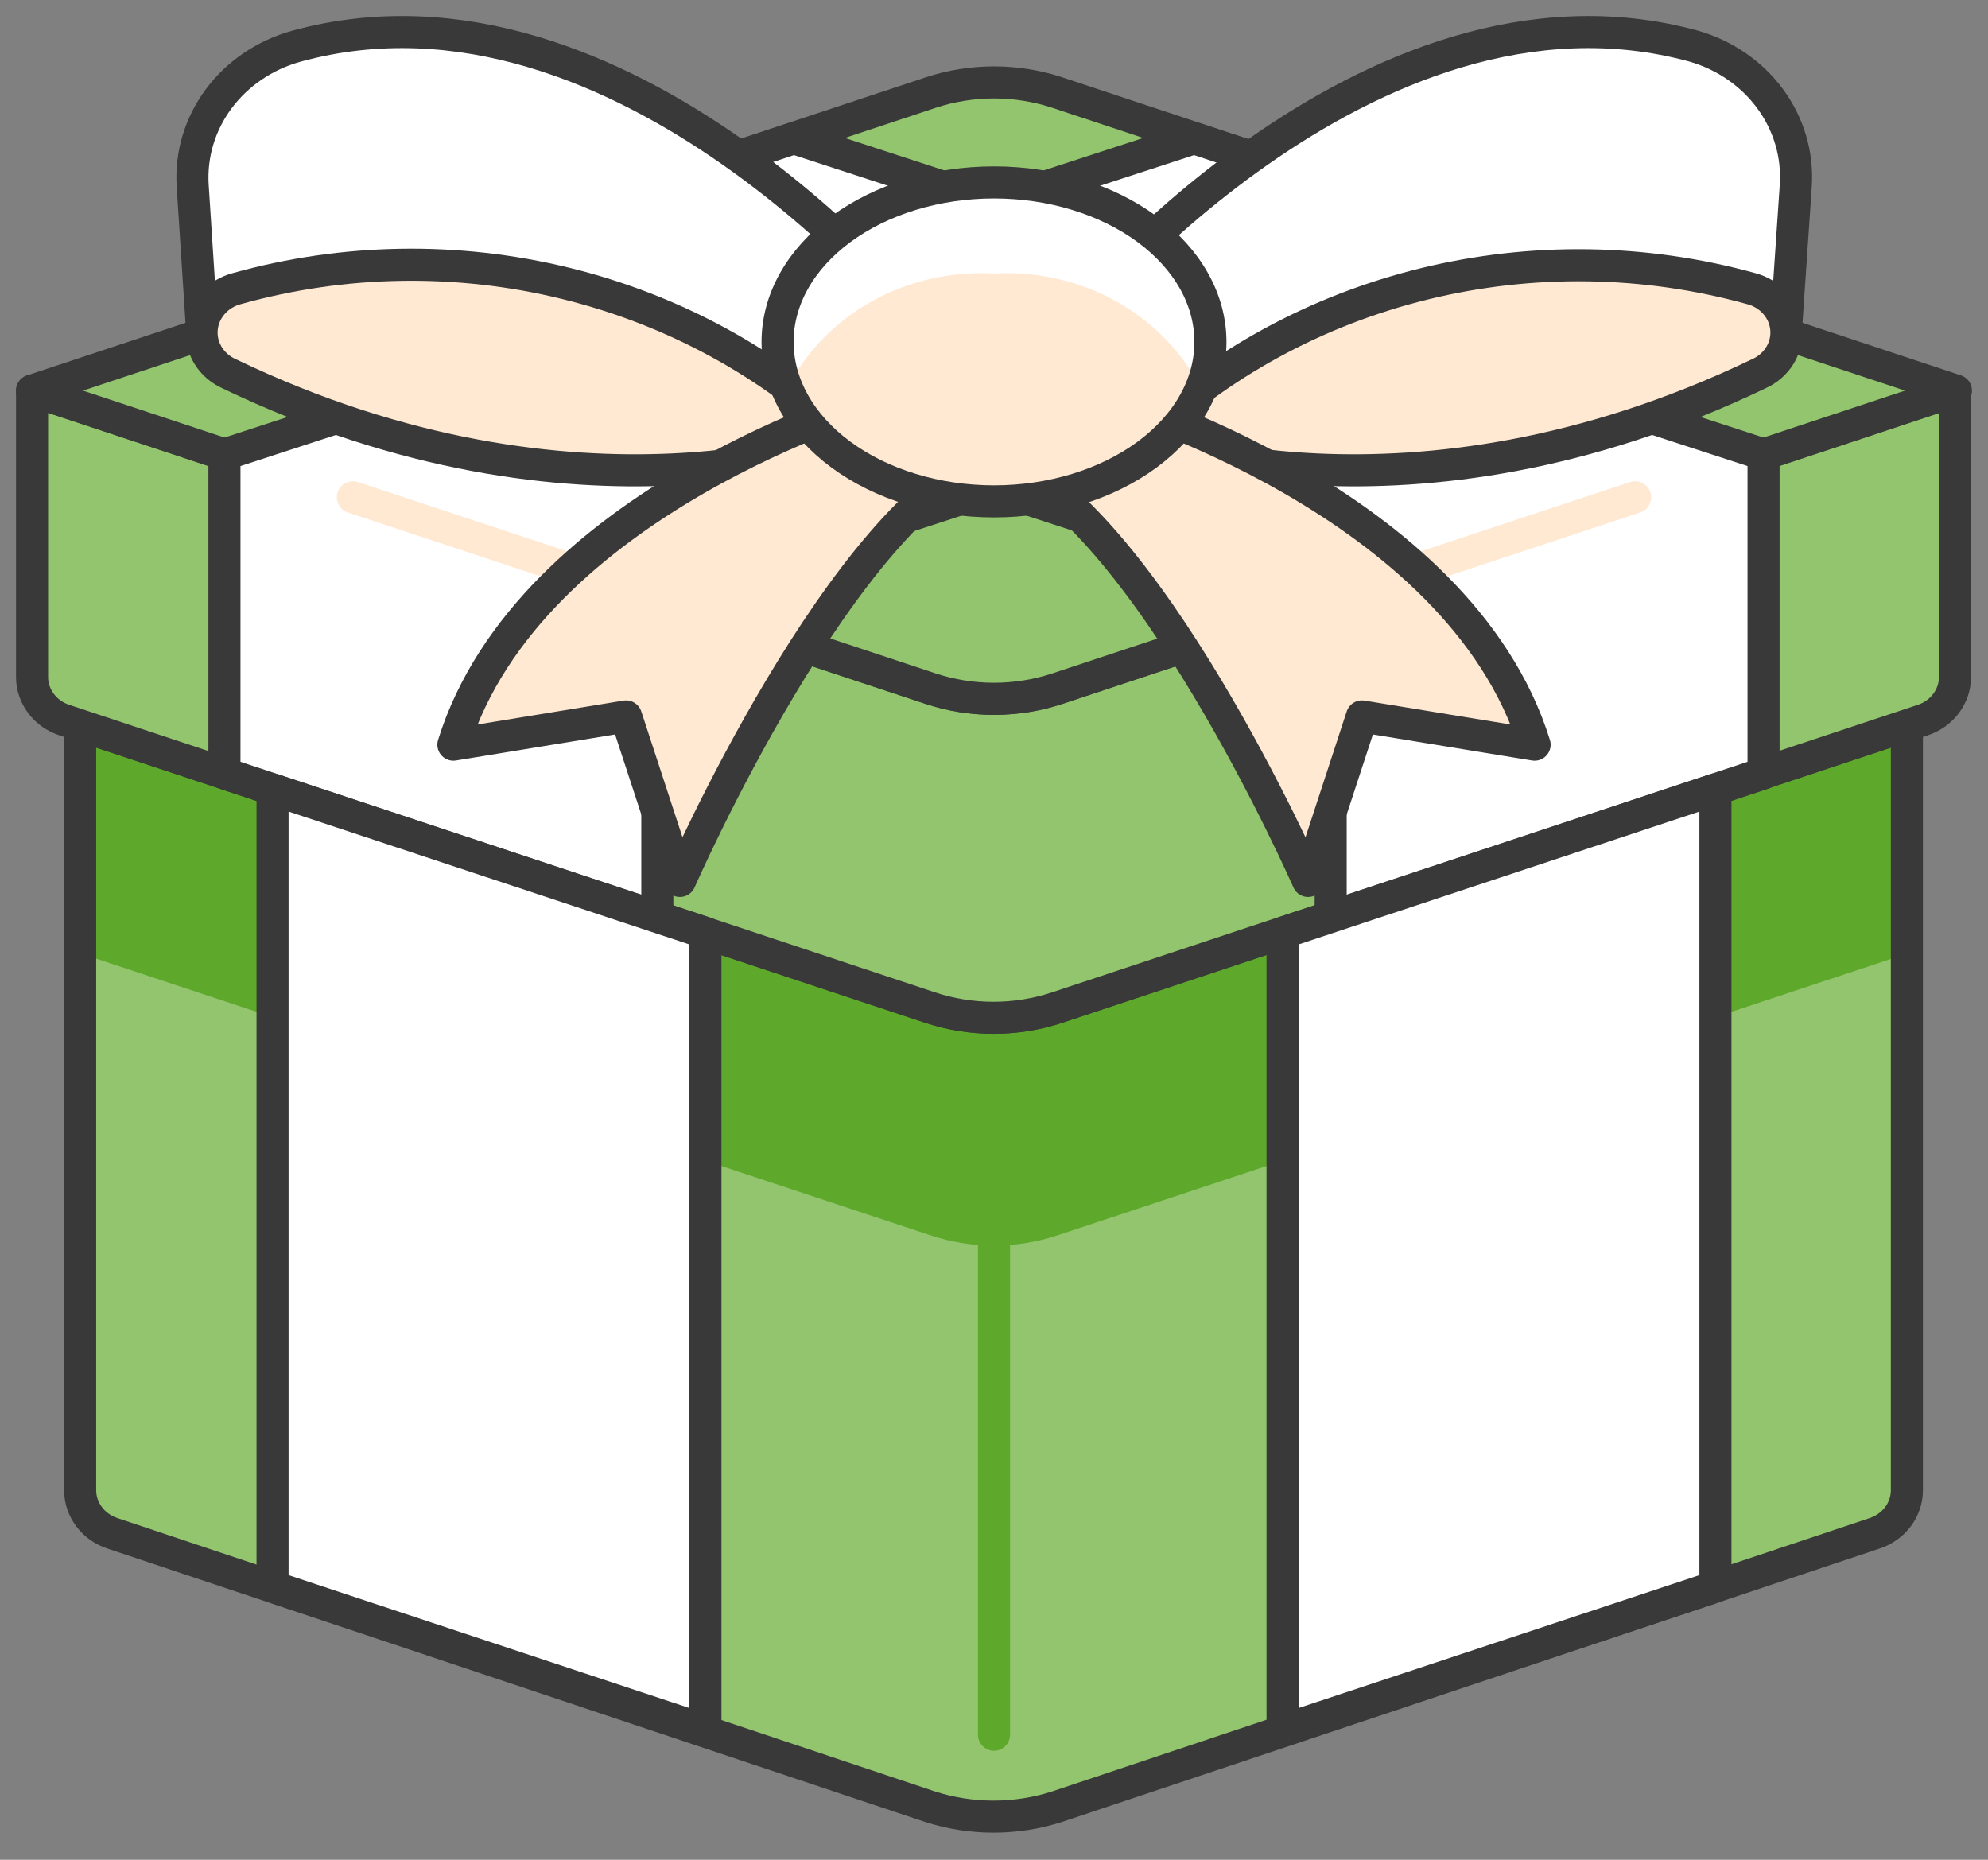
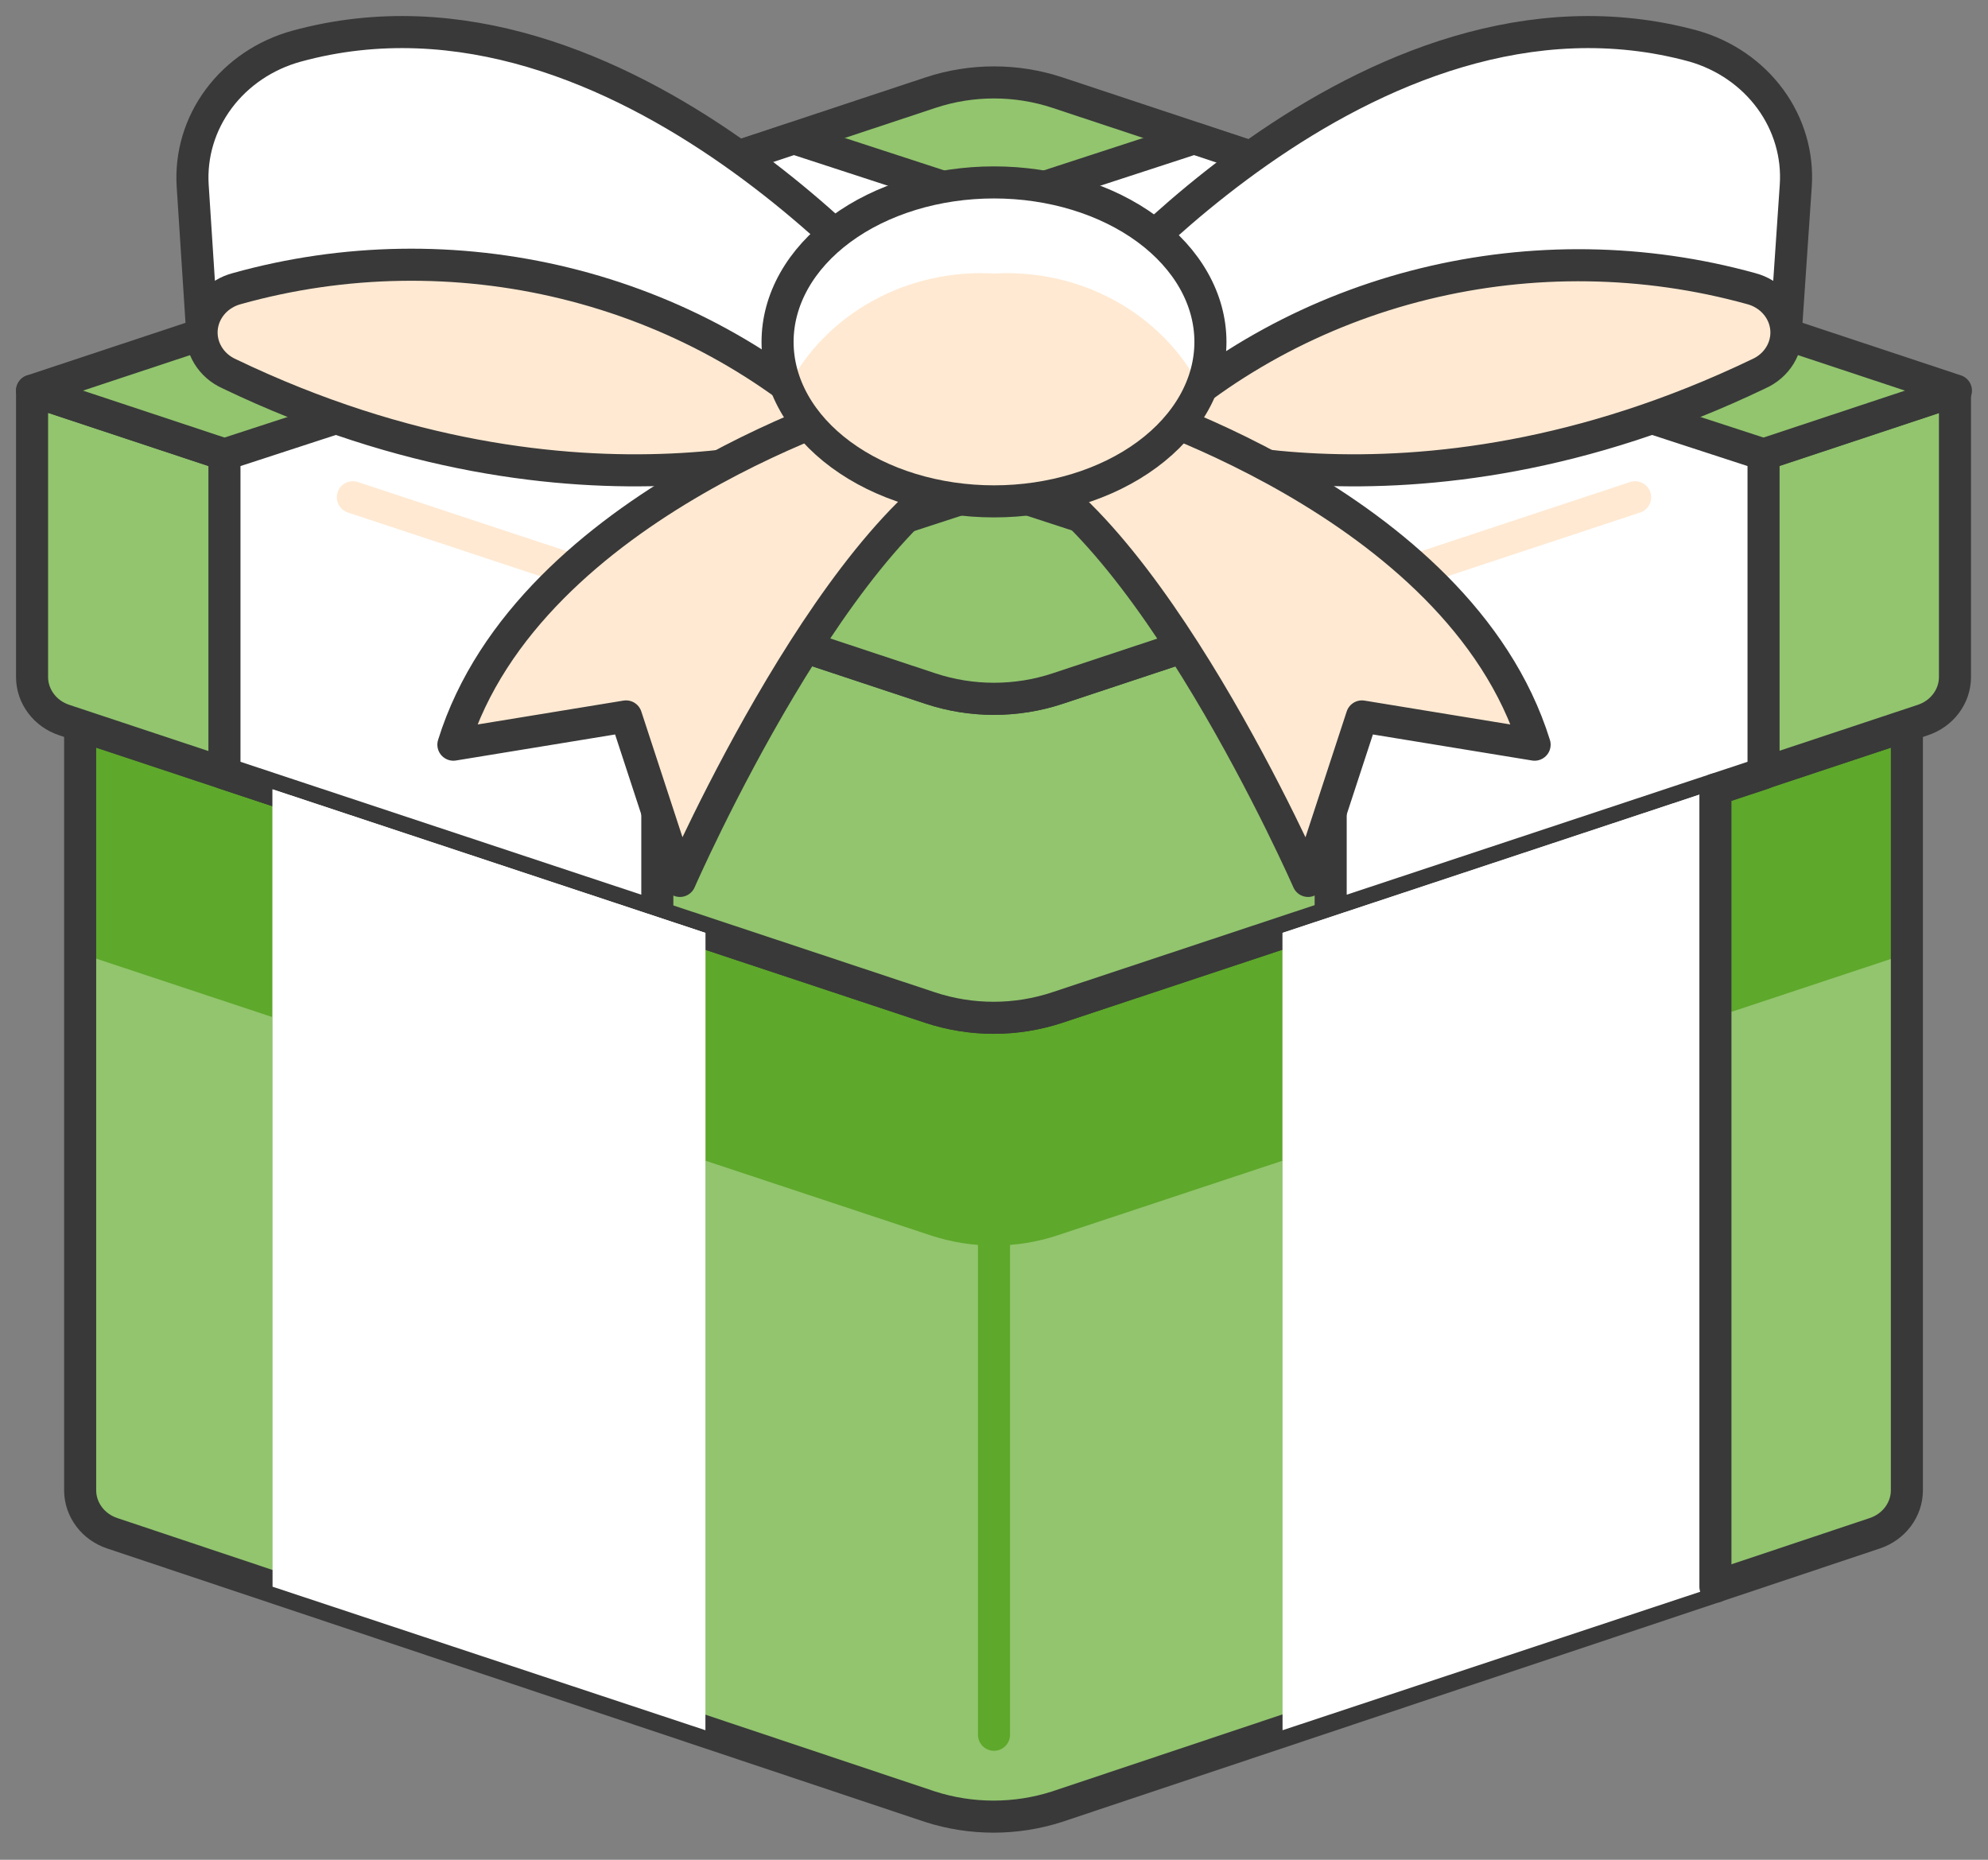
<svg xmlns="http://www.w3.org/2000/svg" width="62" height="58" viewBox="0 0 62 58" fill="none">
  <rect x="0" y="0" width="62" height="58" fill="#808080" stroke="none" />
  <path d="M29.02 31.422L2.5 22.626V46.484C2.501 46.777 2.599 47.063 2.779 47.303C2.958 47.542 3.212 47.722 3.505 47.819L29.005 56.345C30.289 56.758 31.681 56.758 32.965 56.345L58.465 47.819C58.758 47.722 59.011 47.542 59.191 47.303C59.371 47.063 59.469 46.777 59.47 46.484V22.626L32.98 31.422C31.698 31.846 30.302 31.846 29.02 31.422Z" fill="#92C56E" />
  <path d="M32.98 31.422C31.698 31.846 30.302 31.846 29.02 31.422L2.5 22.626V29.731L29.02 38.526C30.302 38.951 31.698 38.951 32.98 38.526L59.5 29.731V22.626L32.98 31.422Z" fill="#5EA82B" />
  <path d="M29.02 31.422L2.5 22.626V46.484C2.501 46.777 2.599 47.063 2.779 47.303C2.958 47.542 3.212 47.722 3.505 47.819L29.005 56.345C30.289 56.758 31.681 56.758 32.965 56.345L58.465 47.819C58.758 47.722 59.011 47.542 59.191 47.303C59.371 47.063 59.469 46.777 59.47 46.484V22.626L32.98 31.422C31.698 31.846 30.302 31.846 29.02 31.422Z" stroke="#393939" stroke-linecap="round" stroke-linejoin="round" />
  <path d="M31 54.101V34.918" stroke="#5EA82B" stroke-linecap="round" stroke-linejoin="round" />
  <path d="M29.02 21.477L1 12.184V21.121C1.001 21.415 1.099 21.701 1.279 21.94C1.458 22.18 1.712 22.36 2.005 22.457L29.005 31.423C30.287 31.848 31.683 31.848 32.965 31.423L59.965 22.457C60.258 22.36 60.511 22.18 60.691 21.94C60.871 21.701 60.969 21.415 60.97 21.121V12.184L32.98 21.477C31.698 21.901 30.302 21.901 29.02 21.477Z" fill="#92C56E" />
  <path d="M32.98 21.477C31.698 21.901 30.302 21.901 29.02 21.477L1 12.184V16.446L29.02 25.739C30.302 26.164 31.698 26.164 32.98 25.739L61 16.446V12.184L32.98 21.477Z" fill="#92C56E" />
  <path d="M29.02 21.477L1 12.184V21.121C1.001 21.415 1.099 21.701 1.279 21.94C1.458 22.18 1.712 22.36 2.005 22.457L29.005 31.423C30.287 31.848 31.683 31.848 32.965 31.423L59.965 22.457C60.258 22.36 60.511 22.18 60.691 21.94C60.871 21.701 60.969 21.415 60.97 21.121V12.184L32.98 21.477C31.698 21.901 30.302 21.901 29.02 21.477Z" stroke="#393939" stroke-linecap="round" stroke-linejoin="round" />
  <path d="M1 12.182L29.02 2.889C30.302 2.464 31.698 2.464 32.98 2.889L61 12.182L32.98 21.475C31.698 21.899 30.302 21.899 29.02 21.475L1 12.182Z" fill="#92C56E" stroke="#393939" stroke-linecap="round" stroke-linejoin="round" />
  <path d="M37.24 4.311L7 14.172V24.119L20.5 28.595V18.648L50.74 8.787L37.24 4.311Z" fill="white" stroke="#393939" stroke-linecap="round" stroke-linejoin="round" />
  <path d="M11.005 15.508L17.83 17.767" stroke="#FFE9D2" stroke-linecap="round" stroke-linejoin="round" />
  <path d="M8.5 24.617V49.484L22 53.96V29.093L8.5 24.617Z" fill="white" />
  <path d="M8.5 24.617V31.722L22 36.198V29.093L8.5 24.617Z" fill="white" />
-   <path d="M8.5 24.617V49.484L22 53.96V29.093L8.5 24.617Z" stroke="#393939" stroke-linecap="round" stroke-linejoin="round" />
  <path d="M24.76 4.311L55 14.172V24.119L41.5 28.595V18.648L11.26 8.787L24.76 4.311Z" fill="white" stroke="#393939" stroke-linecap="round" stroke-linejoin="round" />
  <path d="M50.995 15.508L44.17 17.767" stroke="#FFE9D2" stroke-linecap="round" stroke-linejoin="round" />
  <path d="M53.499 24.617V49.484L39.999 53.96V29.093L53.499 24.617Z" fill="white" />
  <path d="M53.499 24.617V31.722L39.999 36.198V29.093L53.499 24.617Z" fill="white" />
-   <path d="M53.499 24.617V49.484L39.999 53.96V29.093L53.499 24.617Z" stroke="#393939" stroke-linecap="round" stroke-linejoin="round" />
+   <path d="M53.499 24.617V49.484V29.093L53.499 24.617Z" stroke="#393939" stroke-linecap="round" stroke-linejoin="round" />
  <path d="M26.499 13.674L28.749 10.122C28.749 10.122 19.464 -1.36 9.249 1.44C8.269 1.709 7.414 2.286 6.825 3.076C6.236 3.866 5.949 4.822 6.009 5.788L6.309 10.42L26.499 13.674Z" fill="white" stroke="#393939" stroke-linecap="round" stroke-linejoin="round" />
  <path d="M26.5 13.675C26.5 13.675 18.13 16.929 7.15 11.658C6.872 11.534 6.641 11.333 6.488 11.081C6.334 10.829 6.266 10.539 6.292 10.25C6.318 9.96 6.438 9.685 6.634 9.461C6.83 9.238 7.094 9.077 7.39 9C10.724 8.068 14.262 8.01 17.628 8.834C20.994 9.657 24.06 11.33 26.5 13.675Z" fill="#FFE9D2" stroke="#393939" stroke-linecap="round" stroke-linejoin="round" />
  <path d="M35.575 13.674L33.325 10.122C33.325 10.122 42.61 -1.36 52.825 1.44C53.794 1.719 54.636 2.301 55.213 3.09C55.79 3.879 56.069 4.83 56.005 5.788L55.69 10.42L35.575 13.674Z" fill="white" stroke="#393939" stroke-linecap="round" stroke-linejoin="round" />
  <path d="M35.575 13.675C35.575 13.675 43.87 16.929 54.85 11.657C55.128 11.534 55.359 11.332 55.512 11.081C55.666 10.829 55.734 10.539 55.708 10.249C55.682 9.959 55.562 9.684 55.366 9.461C55.17 9.238 54.906 9.077 54.61 9C51.287 8.081 47.763 8.031 44.413 8.854C41.062 9.677 38.008 11.342 35.575 13.675Z" fill="#FFE9D2" stroke="#393939" stroke-linecap="round" stroke-linejoin="round" />
  <path d="M34.57 12.425C34.57 12.425 45.49 15.608 47.86 23.224L42.475 22.343L40.795 27.473C40.795 27.473 35.71 15.878 31 14.215L34.57 12.425ZM27.43 12.425C27.43 12.425 16.51 15.608 14.14 23.224L19.525 22.343L21.205 27.473C21.205 27.473 26.29 15.835 31 14.173L27.43 12.425Z" fill="#FFE9D2" stroke="#393939" stroke-linecap="round" stroke-linejoin="round" />
  <path d="M24.25 10.663C24.25 11.982 24.961 13.247 26.227 14.179C27.493 15.112 29.21 15.636 31 15.636C32.79 15.636 34.507 15.112 35.773 14.179C37.039 13.247 37.75 11.982 37.75 10.663C37.75 9.344 37.039 8.079 35.773 7.146C34.507 6.213 32.79 5.689 31 5.689C29.21 5.689 27.493 6.213 26.227 7.146C24.961 8.079 24.25 9.344 24.25 10.663Z" fill="#FFE9D2" />
  <path d="M31 8.531C32.323 8.455 33.641 8.751 34.786 9.383C35.931 10.016 36.853 10.955 37.435 12.084C37.63 11.632 37.737 11.151 37.75 10.663C37.75 7.906 34.75 5.689 31 5.689C27.25 5.689 24.25 7.906 24.25 10.663C24.263 11.151 24.37 11.632 24.565 12.084C25.147 10.955 26.069 10.016 27.214 9.383C28.359 8.751 29.677 8.455 31 8.531Z" fill="white" />
  <path d="M24.25 10.663C24.25 11.982 24.961 13.247 26.227 14.179C27.493 15.112 29.21 15.636 31 15.636C32.79 15.636 34.507 15.112 35.773 14.179C37.039 13.247 37.75 11.982 37.75 10.663C37.75 9.344 37.039 8.079 35.773 7.146C34.507 6.213 32.79 5.689 31 5.689C29.21 5.689 27.493 6.213 26.227 7.146C24.961 8.079 24.25 9.344 24.25 10.663Z" stroke="#393939" stroke-linecap="round" stroke-linejoin="round" />
</svg>